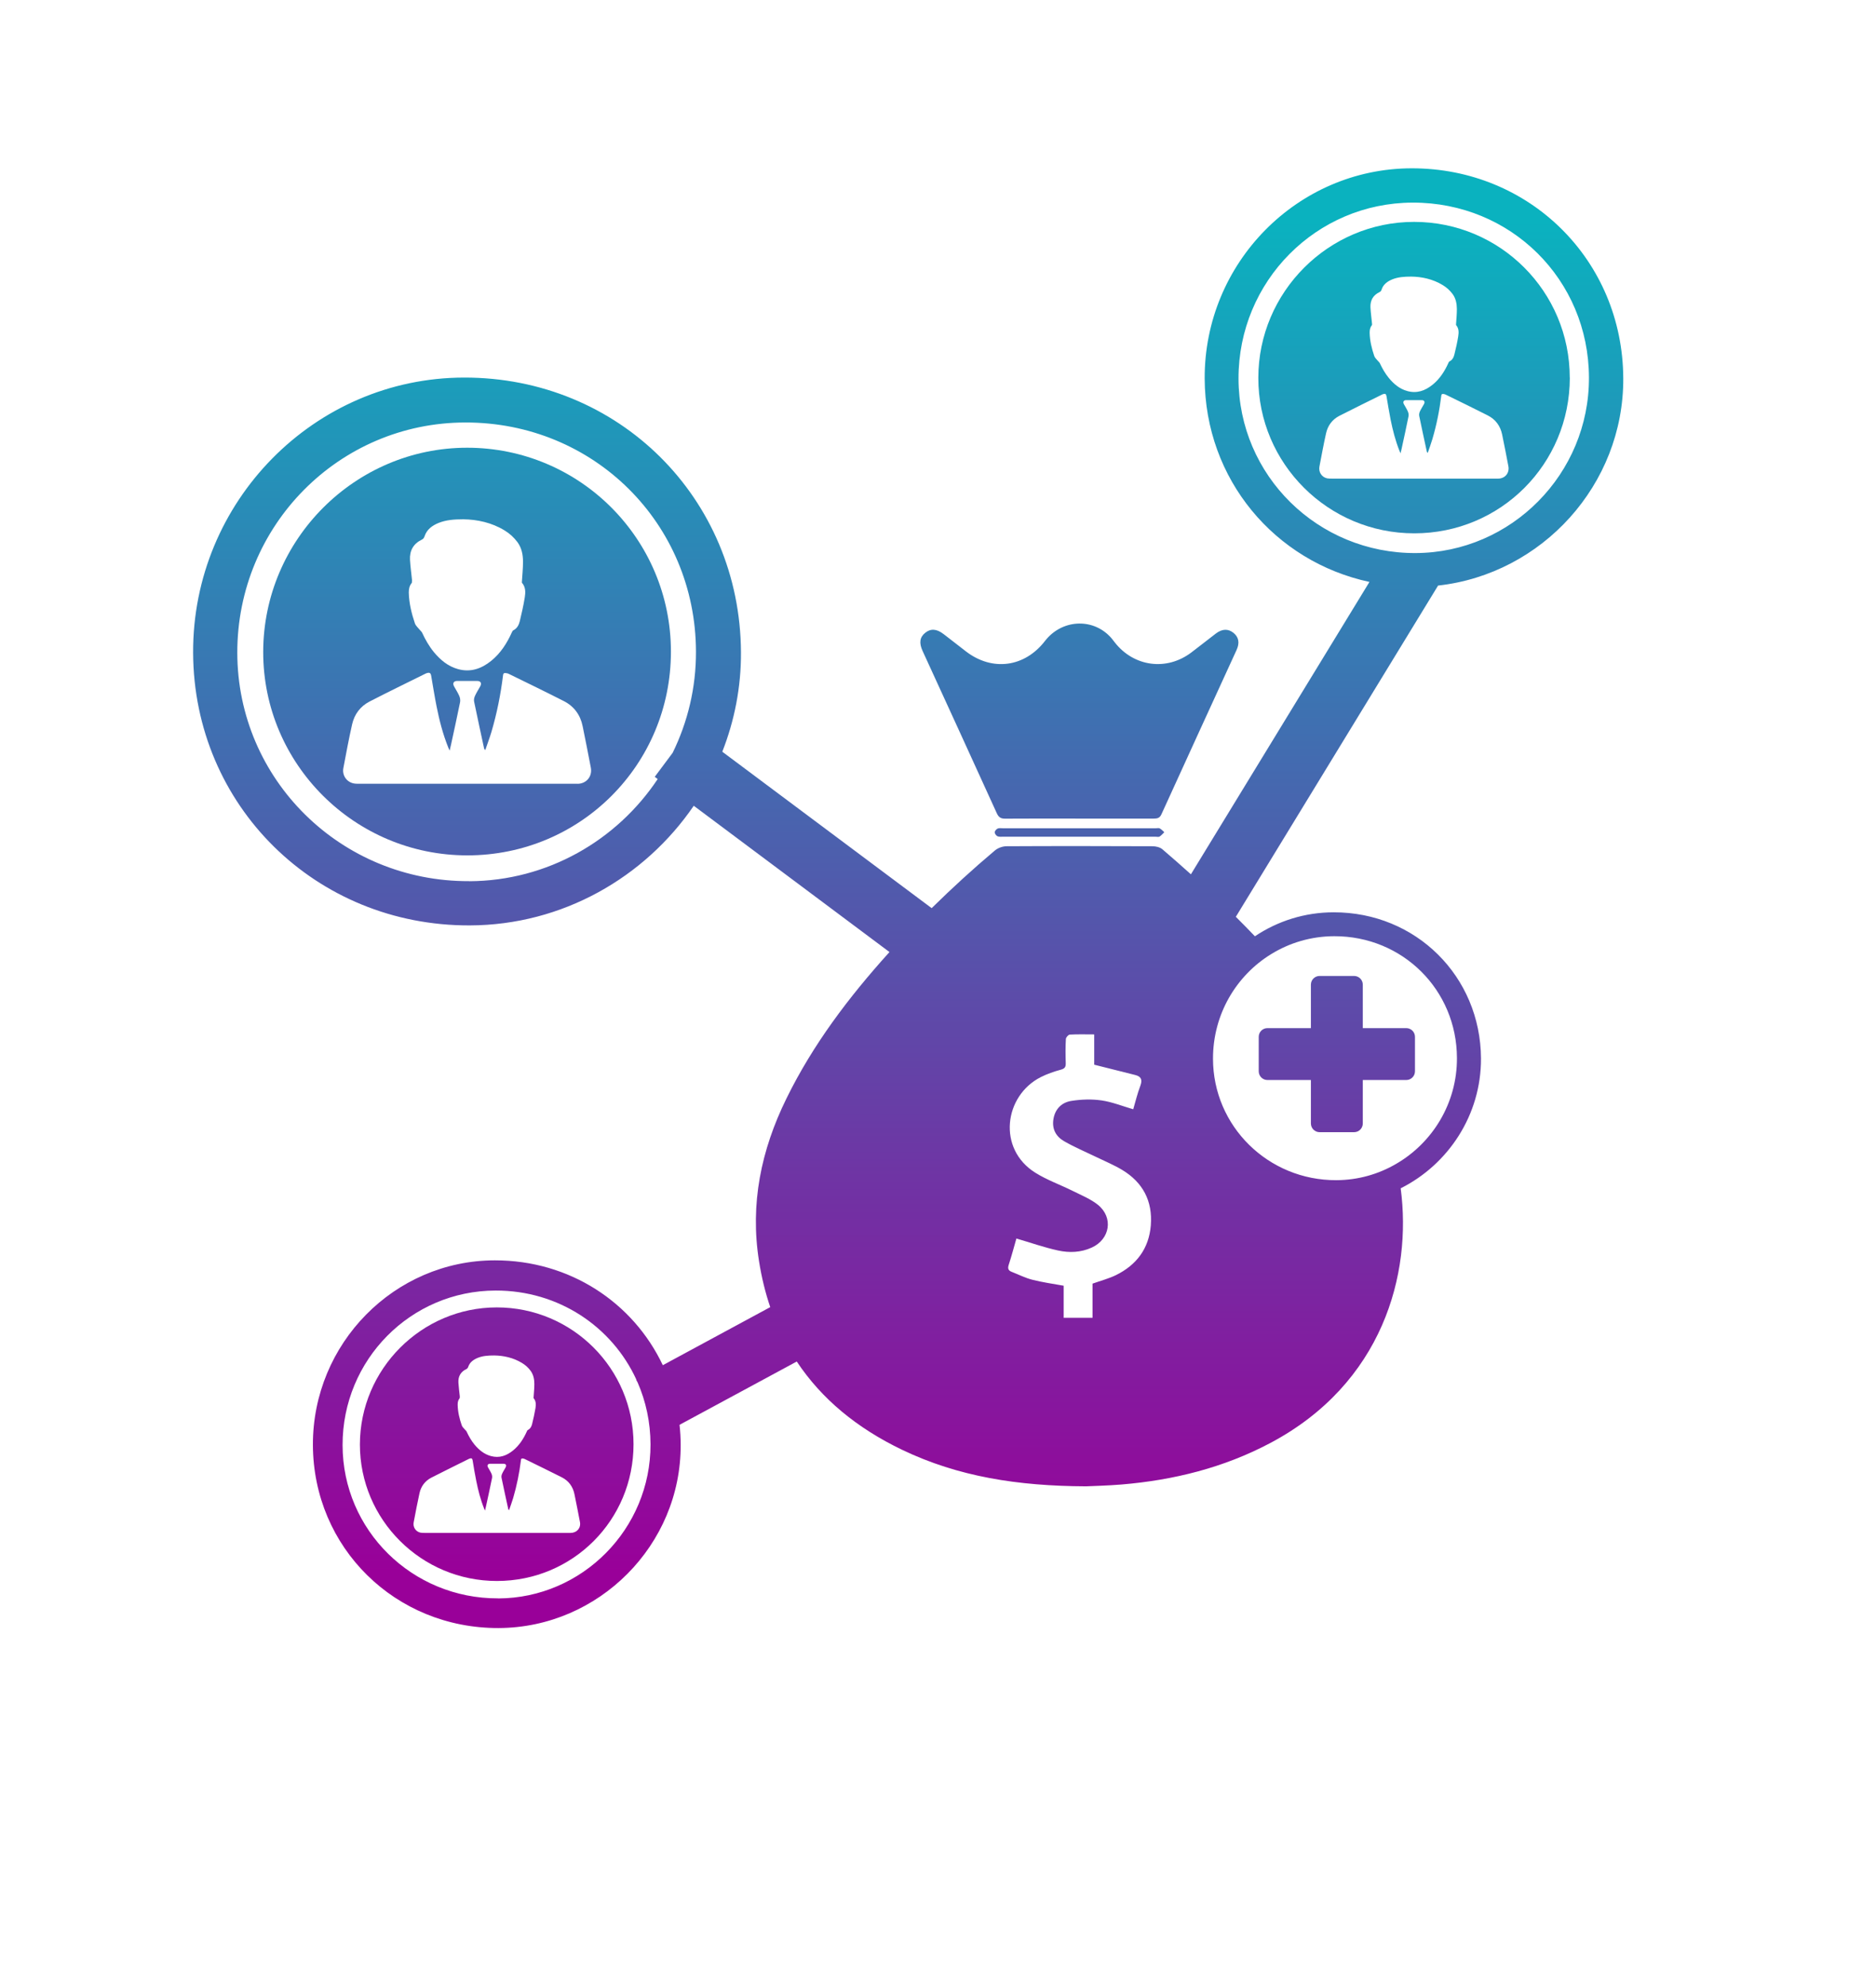
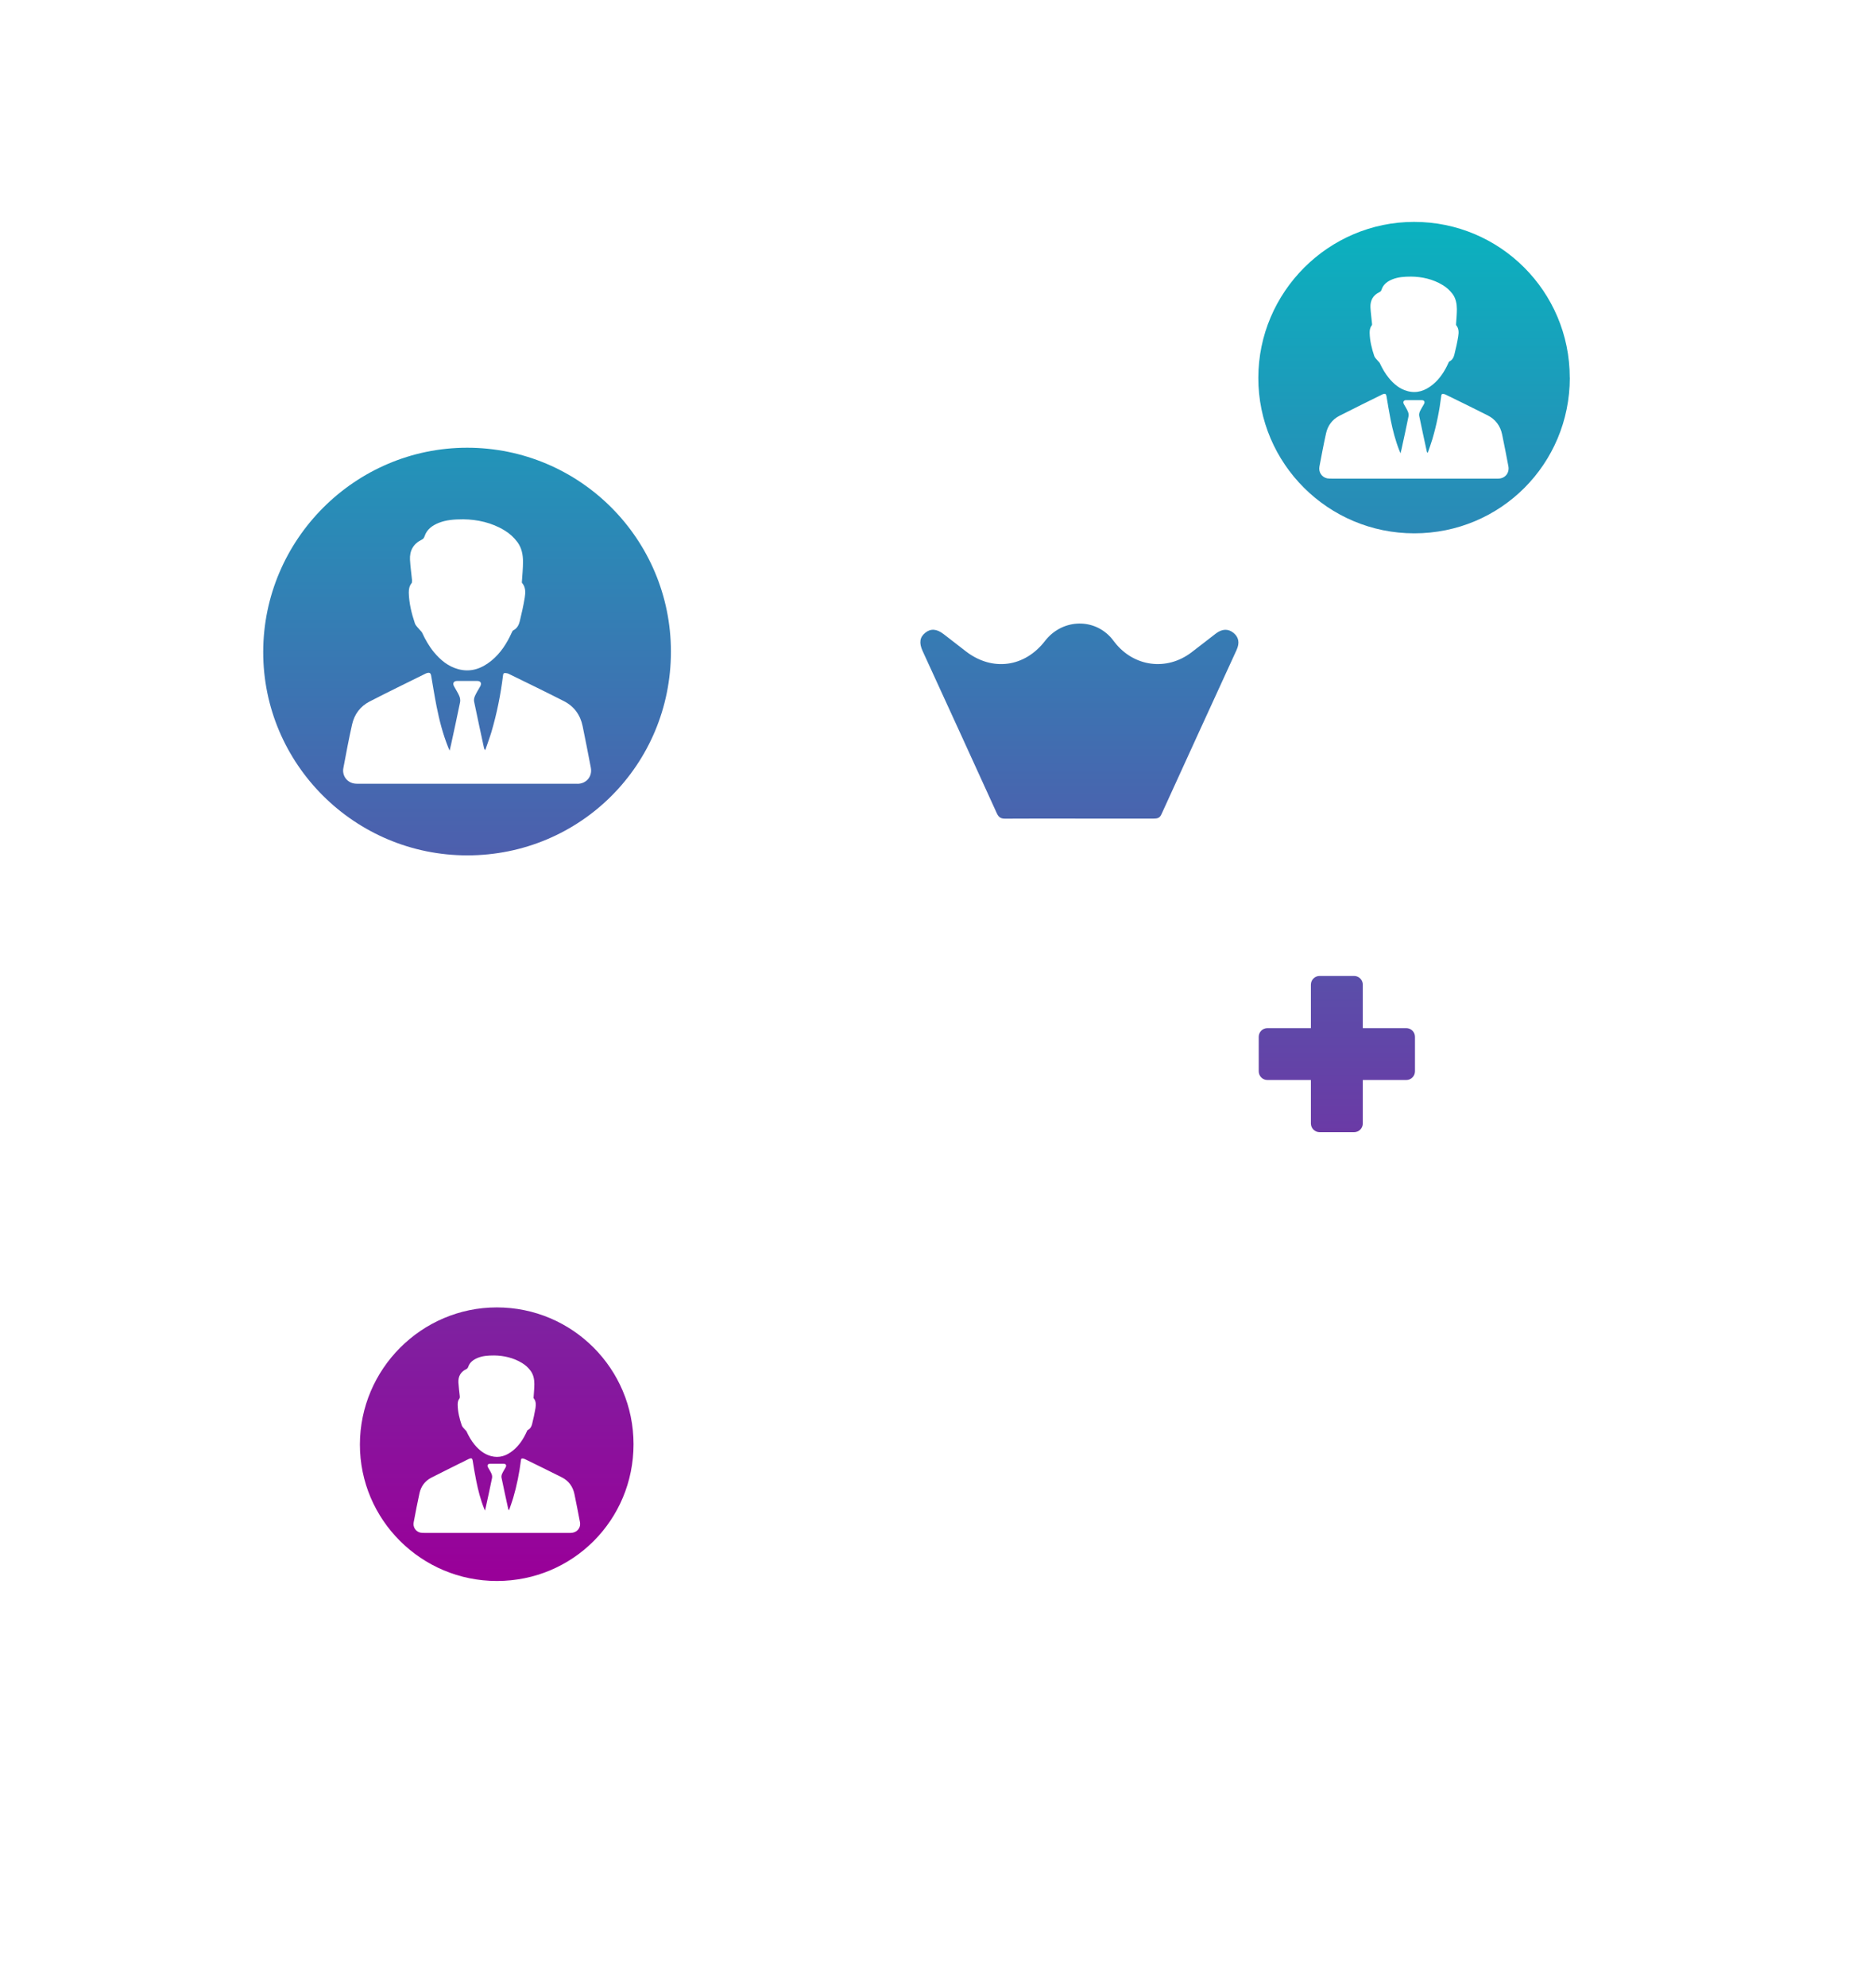
<svg xmlns="http://www.w3.org/2000/svg" xmlns:xlink="http://www.w3.org/1999/xlink" id="Layer_1" data-name="Layer 1" viewBox="0 0 279.39 295.83">
  <defs>
    <style>
      .cls-1 {
        fill: url(#linear-gradient-2);
      }

      .cls-2 {
        fill: url(#linear-gradient-6);
      }

      .cls-3 {
        fill: url(#linear-gradient-5);
      }

      .cls-4 {
        fill: url(#linear-gradient-7);
      }

      .cls-5 {
        fill: url(#linear-gradient-3);
      }

      .cls-6 {
        fill: url(#linear-gradient);
      }

      .cls-7 {
        fill: url(#linear-gradient-4);
      }
    </style>
    <linearGradient id="linear-gradient" x1="160.76" y1="32.87" x2="160.76" y2="234.29" gradientUnits="userSpaceOnUse">
      <stop offset="0" stop-color="#0ab2bf" />
      <stop offset="1" stop-color="#909" />
    </linearGradient>
    <linearGradient id="linear-gradient-2" x1="160.77" x2="160.77" xlink:href="#linear-gradient" />
    <linearGradient id="linear-gradient-3" x1="69.55" y1="32.87" x2="69.55" y2="234.29" xlink:href="#linear-gradient" />
    <linearGradient id="linear-gradient-4" x1="135.25" y1="32.87" x2="135.25" y2="234.29" xlink:href="#linear-gradient" />
    <linearGradient id="linear-gradient-5" x1="210.58" y1="32.87" x2="210.58" y2="234.29" xlink:href="#linear-gradient" />
    <linearGradient id="linear-gradient-6" x1="73.99" y1="32.87" x2="73.99" y2="234.29" xlink:href="#linear-gradient" />
    <linearGradient id="linear-gradient-7" x1="199.09" y1="32.87" x2="199.09" y2="234.29" xlink:href="#linear-gradient" />
  </defs>
  <path class="cls-6" d="m148.46,121.15c.29.63.63.8,1.28.79,3.65-.03,7.29-.01,10.94-.01,3.71,0,7.43,0,11.14,0,.54,0,.9-.07,1.16-.66,3.71-8.16,7.45-16.3,11.18-24.45.49-1.07.32-1.91-.44-2.54-.79-.65-1.69-.64-2.65.09-1.23.93-2.42,1.9-3.65,2.82-3.69,2.79-8.58,2.13-11.42-1.53-.23-.29-.44-.59-.7-.85-2.7-2.82-7.22-2.51-9.67.66-3.03,3.93-7.85,4.57-11.77,1.56-1.11-.85-2.21-1.73-3.33-2.58-1.04-.8-1.92-.85-2.73-.2-.82.65-.95,1.51-.4,2.71,3.69,8.06,7.39,16.11,11.05,24.17Z" />
-   <path class="cls-1" d="m172.12,123.37c-7.59,0-15.17,0-22.76,0-.27,0-.57-.06-.79.05-.2.09-.43.37-.43.56,0,.2.22.49.41.58.26.11.59.07.89.07,3.78,0,7.55,0,11.33,0,3.78,0,7.55,0,11.33,0,.2,0,.45.07.59-.02.27-.17.48-.43.71-.65-.23-.2-.43-.43-.68-.57-.16-.08-.39-.02-.59-.02Z" />
  <path class="cls-5" d="m69.57,66.69c-16.69,0-30.35,13.68-30.37,30.41-.02,16.71,13.63,30.32,30.41,30.31,16.83-.01,30.31-13.51,30.31-30.35,0-16.78-13.58-30.37-30.35-30.37Zm-8.2,19.8c-.1-1.04-.25-2.07-.31-3.11-.07-1.36.5-2.39,1.76-3,.22-.1.33-.26.41-.5.34-1.03,1.14-1.6,2.09-1.99,1.11-.44,2.28-.54,3.68-.54,2.05.03,4.22.47,6.18,1.68.73.45,1.36,1.02,1.88,1.72.64.87.83,1.89.83,2.93,0,.97-.1,1.94-.16,2.9,0,.08-.03.19.01.23.57.66.53,1.45.41,2.2-.19,1.18-.46,2.35-.74,3.52-.14.56-.4,1.08-.97,1.36-.1.05-.16.2-.22.32-.73,1.62-1.67,3.09-3.06,4.22-1.45,1.17-3.06,1.75-4.93,1.24-1.5-.41-2.63-1.36-3.6-2.52-.73-.89-1.29-1.88-1.77-2.92-.08-.16-.24-.27-.35-.42-.25-.31-.59-.6-.72-.96-.5-1.48-.87-3-.91-4.57,0-.52.08-1,.42-1.42.07-.08.06-.25.05-.37Zm24.63,30.25c-2.64,0-5.29,0-7.93,0-8.17,0-16.34,0-24.51,0-.31,0-.63.01-.93-.06-1.04-.23-1.7-1.22-1.49-2.29.41-2.17.81-4.34,1.3-6.5.34-1.5,1.22-2.68,2.59-3.39,2.77-1.43,5.58-2.79,8.38-4.18.04-.02.09-.04.13-.05.44-.14.61-.03.68.42.26,1.51.5,3.03.8,4.54.41,2.07.94,4.12,1.73,6.09.05.13.11.26.21.49.09-.37.15-.63.21-.89.46-2.11.92-4.22,1.35-6.34.06-.3-.01-.67-.14-.96-.21-.48-.51-.92-.76-1.39-.25-.45-.06-.8.46-.8,1,0,1.99,0,2.99,0,.52,0,.7.34.45.8-.26.47-.56.93-.78,1.42-.12.26-.19.59-.13.86.48,2.32.98,4.63,1.48,6.94.02.09.06.17.18.28.3-.89.64-1.78.91-2.68.82-2.78,1.39-5.62,1.74-8.49.03-.23.12-.33.34-.31.16.02.34.04.48.11,2.75,1.35,5.51,2.68,8.23,4.07,1.52.77,2.46,2.06,2.8,3.73.43,2.06.82,4.12,1.22,6.18.25,1.31-.65,2.4-1.99,2.41Z" />
-   <path class="cls-7" d="m241.75,56.33c-.09-17.56-13.93-31.28-31.51-31.26-17.03.02-30.89,14.11-30.83,31.31.06,15.02,10.43,27.27,24.54,30.3l-26.59,43.55c-1.4-1.26-2.82-2.51-4.26-3.74-.36-.3-.96-.44-1.45-.44-7.27-.03-14.53-.04-21.79,0-.57.01-1.25.26-1.69.63-3.26,2.74-6.39,5.61-9.42,8.59l-31.18-23.3c1.81-4.61,2.81-9.61,2.78-14.82-.12-22.98-18.23-40.95-41.24-40.91-22.29.03-40.44,18.46-40.35,40.99.09,22.77,18.26,40.69,41.2,40.61,13.8-.04,26.06-7.14,33.36-17.82l29.15,21.79s-.07.08-.11.12c-5.96,6.61-11.3,13.66-15.24,21.7-3.77,7.67-5.44,15.69-4.08,24.23.38,2.41.94,4.69,1.67,6.84l-16,8.65c-4.41-9.33-13.85-15.63-25.02-15.62-14.96.02-27.14,12.39-27.09,27.51.06,15.28,12.26,27.31,27.65,27.26,14.94-.05,27.2-12.39,27.12-27.31,0-1-.06-1.99-.17-2.96l17.46-9.43c3.69,5.57,8.97,9.93,15.71,13.16,8.31,3.98,17.18,5.39,27.37,5.43,1.06-.05,3.17-.1,5.27-.27,7.78-.65,15.23-2.5,22.17-6.18,16.72-8.86,21.13-25.15,19.42-37.94,7.1-3.56,12-10.94,11.96-19.35-.07-12.23-9.7-21.78-21.94-21.76-4.32,0-8.36,1.31-11.73,3.57-.93-.98-1.88-1.94-2.84-2.9l30.12-49.34c15.48-1.71,27.66-15.02,27.58-30.89Zm-57.3.06c-.02-14.48,11.56-26.18,25.94-26.21,14.62-.03,26.21,11.47,26.25,26.06.05,14.33-11.56,26.08-25.81,26.14-14.57.06-26.36-11.55-26.38-25.99Zm-114.58,74.86c-19.08.08-34.5-15.12-34.53-34.02-.02-18.95,15.14-34.27,33.95-34.3,19.14-.03,34.3,15.02,34.36,34.11.02,5.41-1.24,10.53-3.47,15.09l-2.67,3.58.44.33c-6.07,9.12-16.39,15.17-28.08,15.22Zm4.32,106.83c-12.8.05-23.16-10.15-23.17-22.83-.02-12.72,10.16-23,22.79-23.02,9.38-.02,17.33,5.37,20.96,13.26l-.03.02.23.43c1.22,2.8,1.9,5.91,1.91,9.19.04,12.59-10.16,22.91-22.68,22.96Zm97.2-55.57c-.28,3.47-2.13,5.92-5.21,7.43-1.07.52-2.24.82-3.47,1.26v5.09h-4.3v-4.78c-1.67-.3-3.19-.51-4.67-.89-1.06-.27-2.06-.78-3.08-1.18-.49-.19-.61-.49-.44-1.02.44-1.36.81-2.75,1.15-3.94,2.13.62,4.13,1.33,6.19,1.78,1.68.37,3.41.31,5.03-.43,2.73-1.24,3.26-4.48.92-6.37-1.1-.88-2.47-1.43-3.75-2.07-1.85-.92-3.83-1.62-5.57-2.71-5.68-3.55-4.67-11.45.81-14.24.95-.48,1.97-.83,3-1.11.58-.16.73-.4.72-.95-.04-1.21-.05-2.42.02-3.62.01-.23.36-.64.58-.65,1.16-.07,2.33-.03,3.64-.03v4.51c2.16.54,4.12,1.03,6.09,1.53.9.22,1.12.7.78,1.61-.44,1.15-.72,2.35-1.06,3.5-1.61-.47-3.14-1.09-4.72-1.32-1.46-.21-3.01-.16-4.47.07-1.4.21-2.4,1.13-2.68,2.63-.28,1.53.35,2.68,1.6,3.39,1.53.88,3.17,1.57,4.76,2.34,1.29.63,2.63,1.18,3.86,1.92,3.09,1.86,4.55,4.64,4.27,8.25Zm17.92-40.39c2.74-1.69,5.95-2.66,9.4-2.67,10.18-.02,18.24,7.99,18.27,18.14.03,6.73-3.64,12.64-9.07,15.78-2.62,1.53-5.66,2.41-8.9,2.42-10.14.04-18.35-8.04-18.36-18.09-.01-6.61,3.46-12.39,8.66-15.58Z" />
  <path class="cls-3" d="m233.78,56.25c0-12.82-10.37-23.2-23.18-23.2-12.75,0-23.19,10.45-23.2,23.23-.02,12.77,10.41,23.17,23.23,23.16,12.86,0,23.15-10.32,23.16-23.18Zm-29.45-8.07c-.07-.79-.19-1.58-.23-2.38-.05-1.04.38-1.83,1.35-2.29.17-.08.25-.2.31-.38.26-.79.87-1.22,1.6-1.52.85-.34,1.74-.41,2.81-.41,1.57.02,3.22.36,4.72,1.28.56.34,1.04.78,1.44,1.31.49.67.63,1.44.64,2.24,0,.74-.07,1.48-.12,2.22,0,.06-.02.14.01.18.43.5.4,1.11.31,1.68-.14.9-.35,1.8-.57,2.69-.1.43-.3.82-.74,1.04-.08.04-.12.15-.16.24-.56,1.24-1.28,2.36-2.34,3.22-1.11.9-2.34,1.34-3.76.95-1.15-.31-2.01-1.04-2.75-1.93-.56-.68-.99-1.44-1.36-2.23-.06-.12-.18-.21-.27-.32-.19-.24-.45-.46-.55-.73-.38-1.13-.67-2.29-.69-3.49,0-.39.06-.77.32-1.09.05-.06.04-.19.03-.28Zm18.81,23.11c-2.02,0-4.04,0-6.06,0-6.24,0-12.48,0-18.73,0-.24,0-.48,0-.71-.04-.8-.18-1.29-.93-1.14-1.75.32-1.66.62-3.32.99-4.97.26-1.15.93-2.05,1.98-2.59,2.12-1.09,4.27-2.13,6.4-3.19.03-.02.07-.03.1-.04.34-.11.46-.03.52.32.2,1.16.38,2.32.61,3.47.32,1.58.72,3.15,1.32,4.65.04.1.09.2.16.37.07-.28.12-.48.16-.68.35-1.61.71-3.23,1.03-4.84.05-.23-.01-.51-.11-.73-.16-.37-.39-.71-.58-1.06-.19-.35-.04-.61.35-.61.76,0,1.52,0,2.29,0,.4,0,.54.26.34.61-.2.36-.43.71-.6,1.08-.09.2-.14.45-.1.66.36,1.77.75,3.53,1.13,5.3.01.07.04.13.14.21.23-.68.49-1.36.69-2.05.63-2.13,1.06-4.29,1.33-6.49.02-.18.1-.25.26-.24.12.01.26.03.37.09,2.1,1.03,4.21,2.05,6.29,3.11,1.16.59,1.88,1.57,2.14,2.85.33,1.57.63,3.15.93,4.72.19,1-.5,1.84-1.52,1.84Z" />
  <path class="cls-2" d="m73.99,194.74c-11.2,0-20.37,9.18-20.39,20.41-.01,11.22,9.15,20.35,20.41,20.34,11.3,0,20.34-9.07,20.34-20.37,0-11.26-9.11-20.38-20.37-20.38Zm-5.51,13.29c-.07-.7-.17-1.39-.21-2.09-.05-.92.34-1.61,1.18-2.01.15-.07.22-.18.28-.33.23-.69.77-1.07,1.41-1.34.74-.3,1.53-.36,2.47-.36,1.38.02,2.83.32,4.15,1.13.49.3.92.68,1.26,1.15.43.59.56,1.27.56,1.97,0,.65-.07,1.3-.11,1.95,0,.05-.02.13,0,.16.38.44.35.97.28,1.48-.13.79-.31,1.58-.5,2.36-.09.38-.27.72-.65.91-.07.03-.11.14-.14.21-.49,1.09-1.12,2.07-2.05,2.83-.97.79-2.05,1.18-3.31.83-1.01-.28-1.76-.91-2.42-1.69-.49-.6-.87-1.26-1.19-1.96-.05-.11-.16-.18-.24-.28-.17-.21-.4-.4-.48-.64-.34-.99-.59-2.01-.61-3.07,0-.35.05-.67.28-.95.04-.06.04-.17.03-.25Zm16.53,20.3c-1.77,0-3.55,0-5.32,0-5.48,0-10.97,0-16.45,0-.21,0-.42,0-.63-.04-.7-.16-1.14-.82-1-1.54.28-1.46.55-2.92.87-4.36.23-1.01.82-1.8,1.74-2.28,1.86-.96,3.75-1.87,5.62-2.81.03-.01.06-.03.09-.04.3-.1.41-.02.46.28.17,1.02.33,2.04.54,3.05.28,1.39.63,2.77,1.16,4.09.04.09.08.17.14.33.06-.25.1-.42.14-.6.31-1.42.62-2.83.91-4.26.04-.2,0-.45-.09-.65-.14-.32-.34-.62-.51-.93-.17-.3-.04-.54.31-.54.67,0,1.34,0,2.01,0,.35,0,.47.23.3.54-.17.32-.38.62-.52.95-.08.17-.13.4-.09.58.32,1.55.66,3.11,1,4.66.01.06.04.12.12.19.2-.6.43-1.19.61-1.8.55-1.87.93-3.77,1.17-5.7.02-.16.08-.22.23-.21.11.01.23.03.32.08,1.84.91,3.7,1.8,5.53,2.73,1.02.52,1.65,1.38,1.88,2.5.29,1.38.55,2.77.82,4.15.17.88-.44,1.61-1.34,1.62Z" />
  <path class="cls-4" d="m188.76,160.87h6.47v6.47c0,.72.58,1.3,1.3,1.3h5.13c.72,0,1.3-.58,1.3-1.3v-6.47h6.47c.72,0,1.3-.58,1.3-1.3v-5.13c0-.72-.58-1.3-1.3-1.3h-6.47v-6.47c0-.72-.58-1.3-1.3-1.3h-5.13c-.72,0-1.3.58-1.3,1.3v6.47h-6.47c-.72,0-1.3.58-1.3,1.3v5.13c0,.72.58,1.3,1.3,1.3Z" />
</svg>